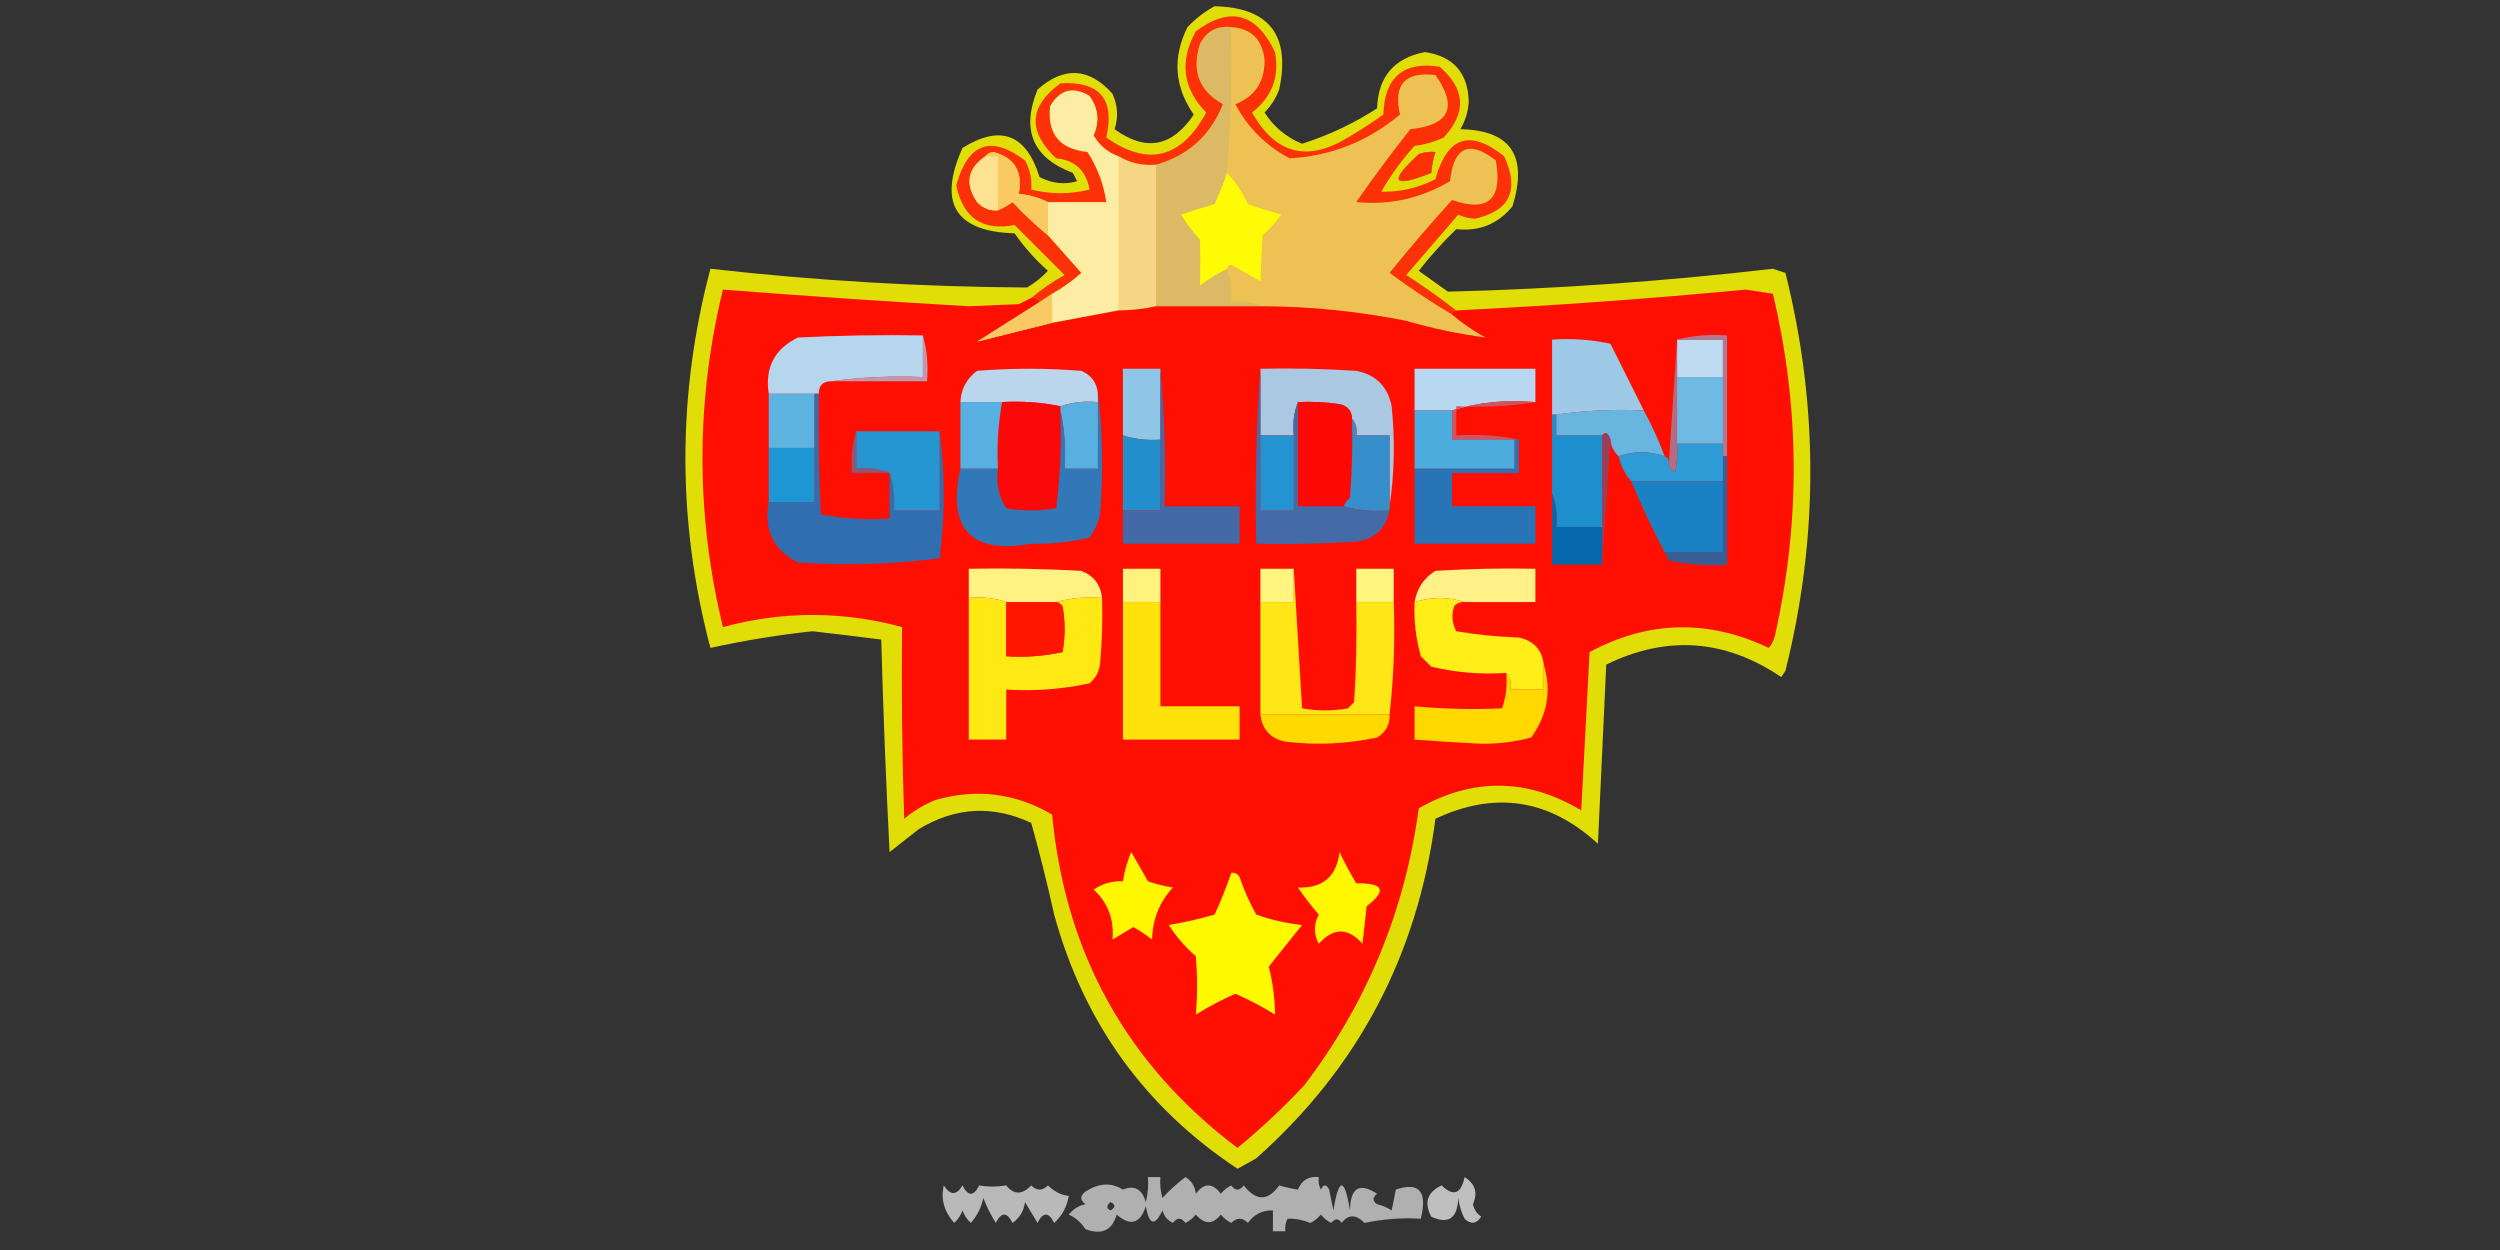
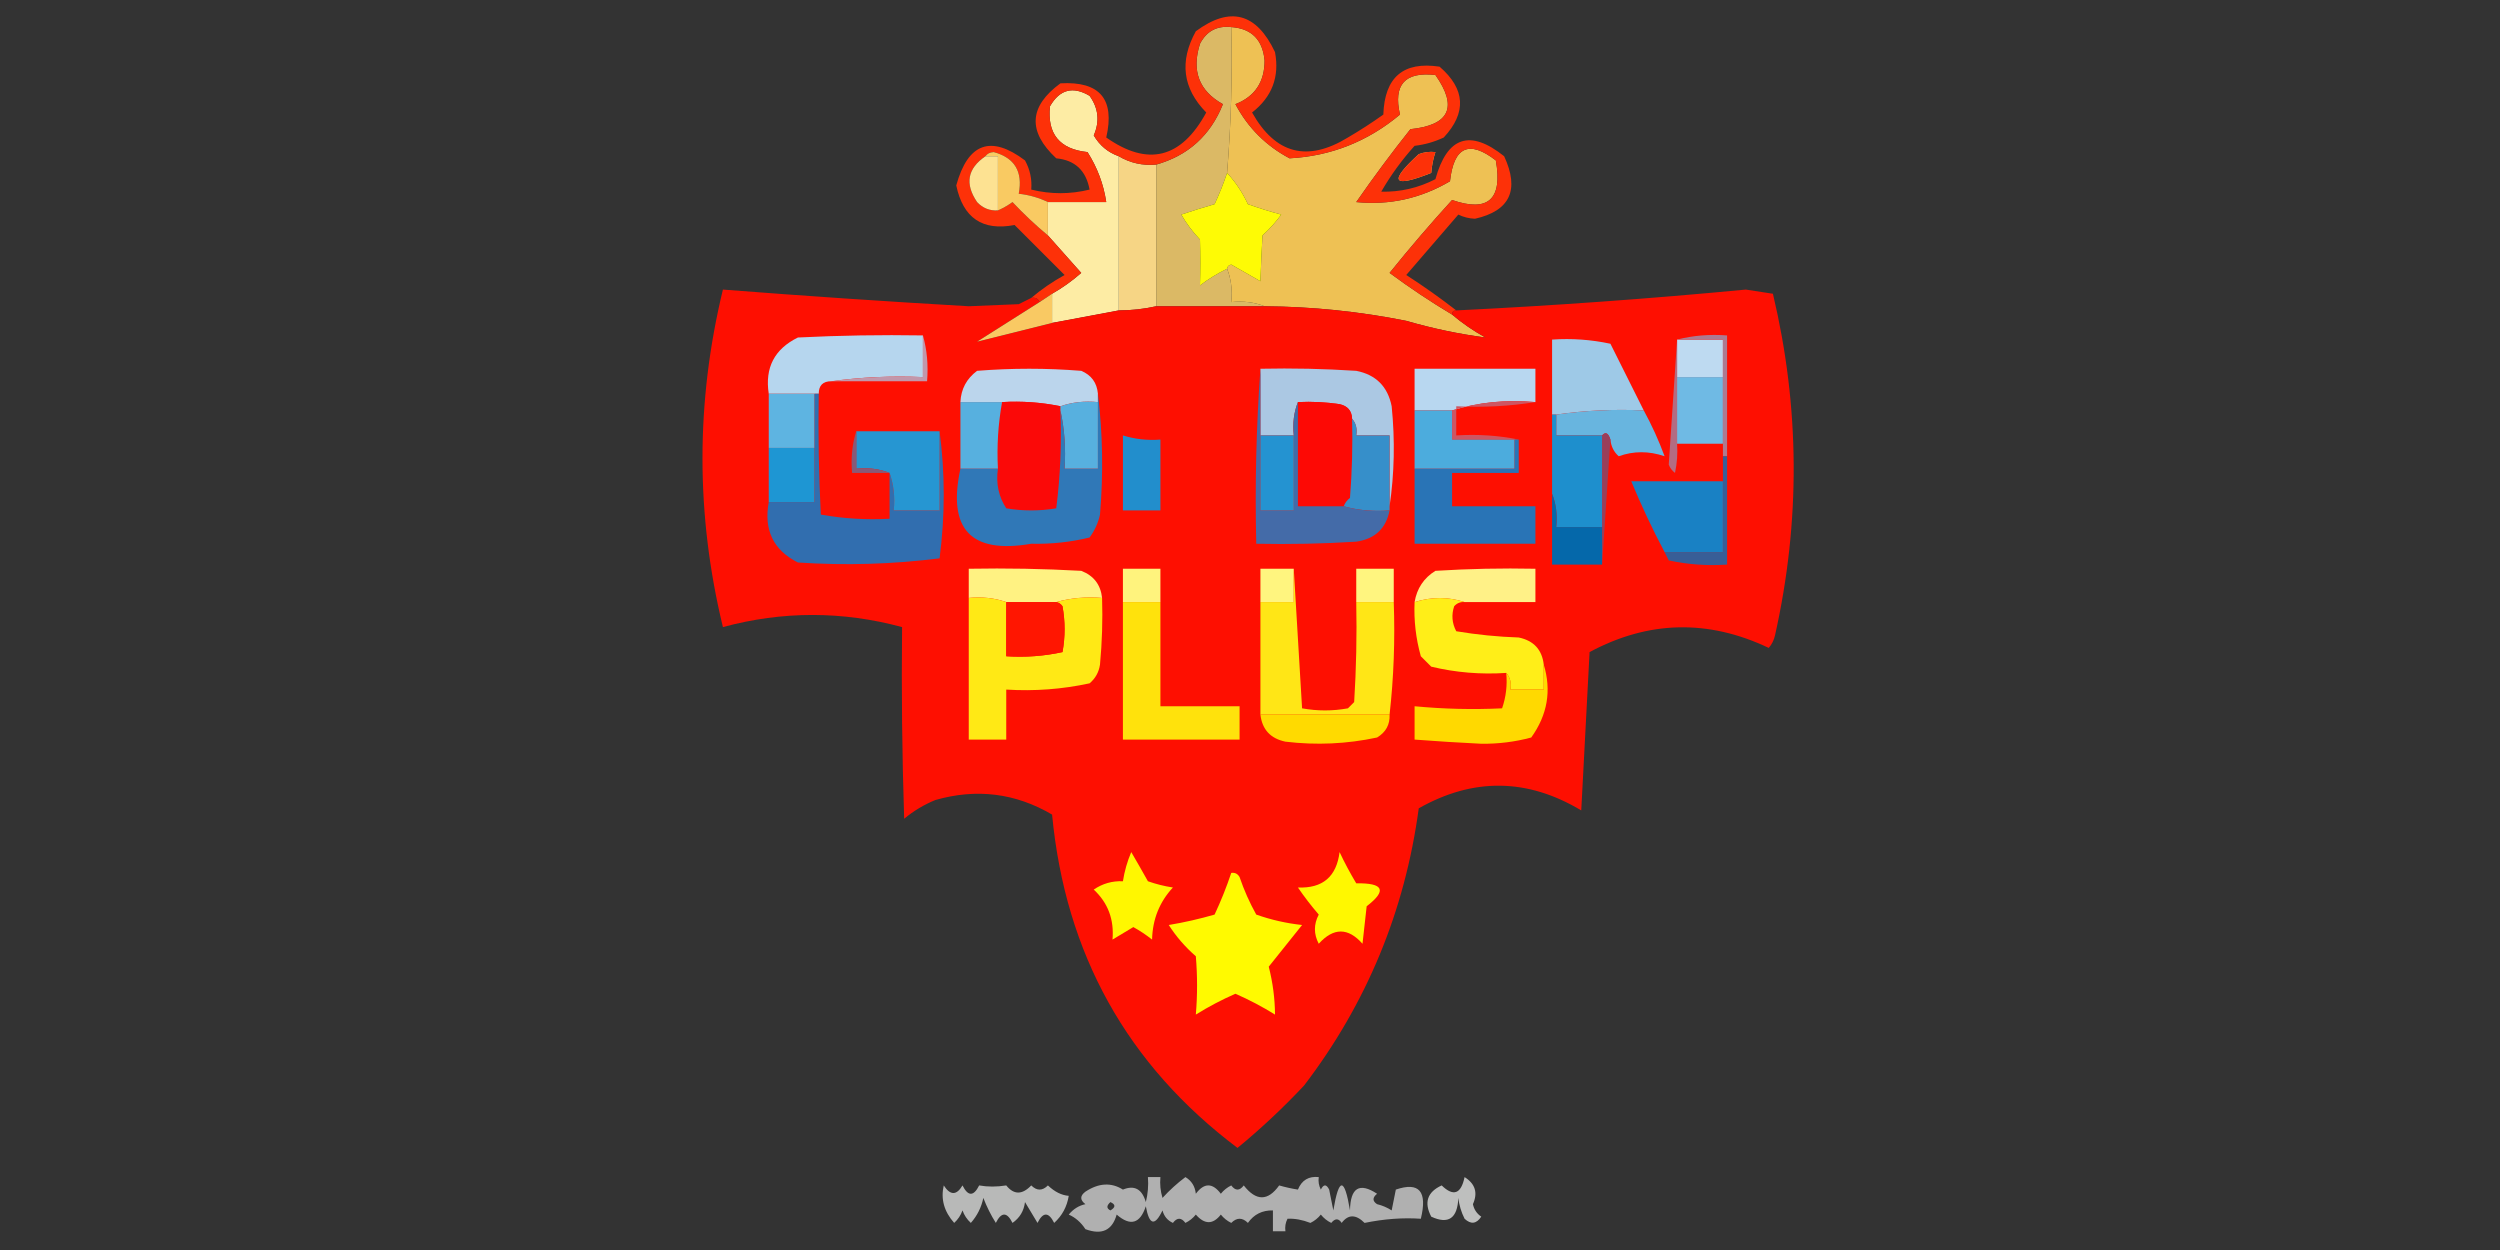
<svg xmlns="http://www.w3.org/2000/svg" version="1.1" width="600px" height="300px" style="shape-rendering:geometricPrecision; text-rendering:geometricPrecision; image-rendering:optimizeQuality; fill-rule:evenodd; clip-rule:evenodd">
  <rect width="100%" height="100%" fill="#333333" stroke="none" />
  <g>
-     <path style="opacity:0.854" fill="#fffa00" d="M 291.5,1.5 C 304.616,1.799 309.782,8.465 307,21.5C 306.208,23.587 305.041,25.421 303.5,27C 305.681,30.432 308.681,32.932 312.5,34.5C 318.894,32.469 324.894,29.636 330.5,26C 330.756,18.413 334.589,13.913 342,12.5C 348.852,13.521 352.352,17.521 352.5,24.5C 352.331,26.84 351.664,29.006 350.5,31C 362.579,31.244 366.746,37.411 363,49.5C 359.544,53.757 355.044,55.59 349.5,55C 346.266,58.145 343.266,61.478 340.5,65C 342.833,66.667 345.167,68.333 347.5,70C 373.559,69.34 399.559,67.507 425.5,64.5C 426.5,64.833 427.5,65.167 428.5,65.5C 436.472,97.312 436.472,129.146 428.5,161C 428.167,161.5 427.833,162 427.5,162.5C 414.048,153.4 400.048,152.4 385.5,159.5C 384.833,173.833 384.167,188.167 383.5,202.5C 371.818,191.778 358.818,189.778 344.5,196.5C 340.272,229.127 325.939,256.294 301.5,278C 299.99,278.85 298.49,279.683 297,280.5C 274.789,265.795 260.122,245.461 253,219.5C 251.344,212.032 249.511,204.698 247.5,197.5C 238.253,193.187 229.253,193.687 220.5,199C 218.167,200.833 215.833,202.667 213.5,204.5C 212.628,187.505 211.962,170.505 211.5,153.5C 206.015,152.794 200.515,152.127 195,151.5C 186.737,152.387 178.57,153.72 170.5,155.5C 162.5,125.173 162.5,94.84 170.5,64.5C 195.762,67.354 221.095,68.854 246.5,69C 248.349,67.907 250.016,66.574 251.5,65C 248.462,62.297 245.795,59.297 243.5,56C 229.223,55.572 225.056,48.739 231,35.5C 240.116,29.836 246.283,32.169 249.5,42.5C 252.462,44.034 255.462,44.367 258.5,43.5C 258.167,42.833 257.833,42.167 257.5,41.5C 247.874,37.901 245.041,31.235 249,21.5C 255.368,15.876 261.368,16.209 267,22.5C 268.276,25.366 268.443,28.2 267.5,31C 274.965,36.439 281.298,35.272 286.5,27.5C 281.852,20.822 281.352,13.822 285,6.5C 286.965,4.45 289.132,2.783 291.5,1.5 Z M 344.5,36.5 C 343.962,38.117 343.629,39.784 343.5,41.5C 334.193,45.19 333.193,43.69 340.5,37C 341.793,36.51 343.127,36.343 344.5,36.5 Z" />
-   </g>
+     </g>
  <g>
    <path style="opacity:1" fill="#f6d585" d="M 268.5,37.5 C 271.246,39.126 274.246,39.793 277.5,39.5C 277.5,50.833 277.5,62.167 277.5,73.5C 274.545,74.159 271.545,74.492 268.5,74.5C 268.5,62.167 268.5,49.833 268.5,37.5 Z" />
  </g>
  <g>
    <path style="opacity:1" fill="#dbb965" d="M 295.5,6.5 C 295.791,18.217 295.458,29.884 294.5,41.5C 293.642,44.05 292.642,46.55 291.5,49C 288.81,49.771 286.144,50.604 283.5,51.5C 284.757,53.679 286.257,55.679 288,57.5C 288.108,61.176 288.108,64.843 288,68.5C 290.052,66.942 292.219,65.608 294.5,64.5C 295.473,66.948 295.806,69.615 295.5,72.5C 298.385,72.194 301.052,72.527 303.5,73.5C 294.833,73.5 286.167,73.5 277.5,73.5C 277.5,62.167 277.5,50.833 277.5,39.5C 285.185,37.317 290.519,32.484 293.5,25C 287.766,21.82 285.933,16.987 288,10.5C 289.577,7.461 292.077,6.128 295.5,6.5 Z" />
  </g>
  <g>
    <path style="opacity:1" fill="#eec154" d="M 295.5,6.5 C 300.363,6.848 303.03,9.515 303.5,14.5C 303.511,19.665 301.177,23.165 296.5,25C 299.5,30.667 303.833,35 309.5,38C 319.424,37.462 328.257,33.962 336,27.5C 334.339,20.326 337.172,17.159 344.5,18C 349.918,25.7 347.918,30.034 338.5,31C 333.974,36.692 329.641,42.526 325.5,48.5C 333.481,49.298 340.981,47.632 348,43.5C 348.916,35.204 352.582,33.537 359,38.5C 360.664,47.847 357.164,51.014 348.5,48C 343.313,53.686 338.313,59.519 333.5,65.5C 338.357,69.092 343.357,72.425 348.5,75.5C 350.927,77.558 353.593,79.391 356.5,81C 350.139,80.163 343.805,78.829 337.5,77C 326.27,74.753 314.937,73.586 303.5,73.5C 301.052,72.527 298.385,72.194 295.5,72.5C 295.806,69.615 295.473,66.948 294.5,64.5C 294.56,63.957 294.893,63.624 295.5,63.5C 297.833,64.833 300.167,66.167 302.5,67.5C 302.619,63.952 302.785,60.285 303,56.5C 304.685,54.983 306.185,53.316 307.5,51.5C 304.788,50.772 302.121,49.938 299.5,49C 298.182,46.176 296.515,43.676 294.5,41.5C 295.458,29.884 295.791,18.217 295.5,6.5 Z M 344.5,36.5 C 343.127,36.343 341.793,36.51 340.5,37C 333.193,43.69 334.193,45.19 343.5,41.5C 343.629,39.784 343.962,38.117 344.5,36.5 Z" />
  </g>
  <g>
    <path style="opacity:1" fill="#fdeca4" d="M 268.5,37.5 C 268.5,49.833 268.5,62.167 268.5,74.5C 263.173,75.499 257.84,76.499 252.5,77.5C 252.5,75.167 252.5,72.833 252.5,70.5C 254.98,69.088 257.313,67.422 259.5,65.5C 256.811,62.48 254.144,59.48 251.5,56.5C 251.5,53.833 251.5,51.167 251.5,48.5C 256.167,48.5 260.833,48.5 265.5,48.5C 264.864,44.219 263.364,40.219 261,36.5C 254.298,35.803 251.298,32.136 252,25.5C 254.332,21.459 257.498,20.625 261.5,23C 263.634,25.971 263.967,29.138 262.5,32.5C 263.911,34.914 265.911,36.581 268.5,37.5 Z" />
  </g>
  <g>
    <path style="opacity:1" fill="#fd3108" d="M 349.5,74.5 C 348.833,74.5 348.5,74.833 348.5,75.5C 343.357,72.425 338.357,69.092 333.5,65.5C 338.313,59.519 343.313,53.686 348.5,48C 357.164,51.014 360.664,47.847 359,38.5C 352.582,33.537 348.916,35.204 348,43.5C 340.981,47.632 333.481,49.298 325.5,48.5C 329.641,42.526 333.974,36.692 338.5,31C 347.918,30.034 349.918,25.7 344.5,18C 337.172,17.159 334.339,20.326 336,27.5C 328.257,33.962 319.424,37.462 309.5,38C 303.833,35 299.5,30.667 296.5,25C 301.177,23.165 303.511,19.665 303.5,14.5C 303.03,9.515 300.363,6.848 295.5,6.5C 292.077,6.128 289.577,7.461 288,10.5C 285.933,16.987 287.766,21.82 293.5,25C 290.519,32.484 285.185,37.317 277.5,39.5C 274.246,39.793 271.246,39.126 268.5,37.5C 265.911,36.581 263.911,34.914 262.5,32.5C 263.967,29.138 263.634,25.971 261.5,23C 257.498,20.625 254.332,21.459 252,25.5C 251.298,32.136 254.298,35.803 261,36.5C 263.364,40.219 264.864,44.219 265.5,48.5C 260.833,48.5 256.167,48.5 251.5,48.5C 249.299,47.434 246.965,46.767 244.5,46.5C 245.524,41.197 243.524,37.864 238.5,36.5C 237.584,36.543 236.917,36.876 236.5,37.5C 232.184,40.443 231.517,44.109 234.5,48.5C 235.85,49.95 237.516,50.617 239.5,50.5C 240.721,49.972 241.887,49.305 243,48.5C 245.703,51.371 248.536,54.038 251.5,56.5C 254.144,59.48 256.811,62.48 259.5,65.5C 257.313,67.422 254.98,69.088 252.5,70.5C 251.5,71.167 250.5,71.833 249.5,72.5C 249.158,71.662 248.492,71.328 247.5,71.5C 249.927,69.442 252.593,67.609 255.5,66C 251.5,62 247.5,58 243.5,54C 235.801,55.487 231.135,52.32 229.5,44.5C 232.301,34.333 237.801,32.333 246,38.5C 247.202,40.678 247.702,43.011 247.5,45.5C 252.166,46.651 256.833,46.651 261.5,45.5C 260.656,40.923 257.989,38.423 253.5,38C 246.592,31.555 246.926,25.555 254.5,20C 263.959,19.458 267.626,23.791 265.5,33C 275.506,40.034 283.506,38.034 289.5,27C 283.836,21.221 283.003,14.722 287,7.5C 295.218,1.423 301.552,3.089 306,12.5C 307.124,18.424 305.291,23.258 300.5,27C 306.093,36.964 313.76,38.964 323.5,33C 326.418,31.291 329.252,29.458 332,27.5C 332.306,18.516 336.806,14.683 345.5,16C 351.698,21.369 352.032,27.036 346.5,33C 344.285,34.044 341.952,34.711 339.5,35C 336.447,38.387 333.78,42.053 331.5,46C 336.039,46.116 340.372,45.116 344.5,43C 347.314,32.788 352.814,30.955 361,37.5C 364.739,45.599 362.406,50.599 354,52.5C 352.564,52.441 351.231,52.108 350,51.5C 345.833,56.333 341.667,61.167 337.5,66C 341.68,68.696 345.68,71.53 349.5,74.5 Z M 344.5,36.5 C 343.127,36.343 341.793,36.51 340.5,37C 333.193,43.69 334.193,45.19 343.5,41.5C 343.629,39.784 343.962,38.117 344.5,36.5 Z" />
  </g>
  <g>
    <path style="opacity:1" fill="#fefb05" d="M 294.5,41.5 C 296.515,43.676 298.182,46.176 299.5,49C 302.121,49.938 304.788,50.772 307.5,51.5C 306.185,53.316 304.685,54.983 303,56.5C 302.785,60.285 302.619,63.952 302.5,67.5C 300.167,66.167 297.833,64.833 295.5,63.5C 294.893,63.624 294.56,63.957 294.5,64.5C 292.219,65.608 290.052,66.942 288,68.5C 288.108,64.843 288.108,61.176 288,57.5C 286.257,55.679 284.757,53.679 283.5,51.5C 286.144,50.604 288.81,49.771 291.5,49C 292.642,46.55 293.642,44.05 294.5,41.5 Z" />
  </g>
  <g>
    <path style="opacity:1" fill="#f9ca62" d="M 236.5,37.5 C 236.917,36.876 237.584,36.543 238.5,36.5C 243.524,37.864 245.524,41.197 244.5,46.5C 246.965,46.767 249.299,47.434 251.5,48.5C 251.5,51.167 251.5,53.833 251.5,56.5C 248.536,54.038 245.703,51.371 243,48.5C 241.887,49.305 240.721,49.972 239.5,50.5C 239.5,46.167 239.5,41.833 239.5,37.5C 238.5,37.5 237.5,37.5 236.5,37.5 Z" />
  </g>
  <g>
    <path style="opacity:1" fill="#fde292" d="M 236.5,37.5 C 237.5,37.5 238.5,37.5 239.5,37.5C 239.5,41.833 239.5,46.167 239.5,50.5C 237.516,50.617 235.85,49.95 234.5,48.5C 231.517,44.109 232.184,40.443 236.5,37.5 Z" />
  </g>
  <g>
    <path style="opacity:1" fill="#fe0f01" d="M 247.5,71.5 C 248.492,71.328 249.158,71.662 249.5,72.5C 244.528,75.656 239.528,78.823 234.5,82C 240.417,80.521 246.417,79.021 252.5,77.5C 257.84,76.499 263.173,75.499 268.5,74.5C 271.545,74.492 274.545,74.159 277.5,73.5C 286.167,73.5 294.833,73.5 303.5,73.5C 314.937,73.586 326.27,74.753 337.5,77C 343.805,78.829 350.139,80.163 356.5,81C 353.593,79.391 350.927,77.558 348.5,75.5C 348.5,74.833 348.833,74.5 349.5,74.5C 372.695,73.37 395.862,71.703 419,69.5C 421.167,69.833 423.333,70.167 425.5,70.5C 431.977,97.768 432.144,125.101 426,152.5C 425.751,153.624 425.251,154.624 424.5,155.5C 409.96,148.583 395.627,148.917 381.5,156.5C 380.833,169.167 380.167,181.833 379.5,194.5C 366.571,186.759 353.571,186.592 340.5,194C 337.175,218.658 328.008,240.825 313,260.5C 307.968,265.867 302.635,270.867 297,275.5C 270.514,255.547 255.681,228.88 252.5,195.5C 243.723,190.345 234.39,189.178 224.5,192C 221.751,193.123 219.251,194.623 217,196.5C 216.5,181.17 216.333,165.837 216.5,150.5C 202.14,146.622 187.807,146.622 173.5,150.5C 166.961,123.488 166.961,96.487 173.5,69.5C 193.148,71.031 212.815,72.365 232.5,73.5C 236.5,73.333 240.5,73.167 244.5,73C 245.527,72.487 246.527,71.987 247.5,71.5 Z" />
  </g>
  <g>
    <path style="opacity:1" fill="#f9c963" d="M 252.5,70.5 C 252.5,72.833 252.5,75.167 252.5,77.5C 246.417,79.021 240.417,80.521 234.5,82C 239.528,78.823 244.528,75.656 249.5,72.5C 250.5,71.833 251.5,71.167 252.5,70.5 Z" />
  </g>
  <g>
    <path style="opacity:1" fill="#bedaf1" d="M 402.5,81.5 C 406.167,81.5 409.833,81.5 413.5,81.5C 413.5,84.5 413.5,87.5 413.5,90.5C 409.833,90.5 406.167,90.5 402.5,90.5C 402.5,87.5 402.5,84.5 402.5,81.5 Z" />
  </g>
  <g>
    <path style="opacity:1" fill="#b6d6ee" d="M 221.5,80.5 C 221.5,83.833 221.5,87.167 221.5,90.5C 213.981,90.175 206.648,90.508 199.5,91.5C 197.5,91.5 196.5,92.5 196.5,94.5C 196.167,94.5 195.833,94.5 195.5,94.5C 191.833,94.5 188.167,94.5 184.5,94.5C 183.536,88.261 185.869,83.761 191.5,81C 201.494,80.5 211.494,80.334 221.5,80.5 Z" />
  </g>
  <g>
    <path style="opacity:1" fill="#c297ab" d="M 221.5,80.5 C 222.482,83.962 222.815,87.629 222.5,91.5C 214.833,91.5 207.167,91.5 199.5,91.5C 206.648,90.508 213.981,90.175 221.5,90.5C 221.5,87.167 221.5,83.833 221.5,80.5 Z" />
  </g>
  <g>
    <path style="opacity:1" fill="#bbd5ec" d="M 263.5,94.5 C 263.5,95.167 263.5,95.833 263.5,96.5C 260.287,96.19 257.287,96.523 254.5,97.5C 249.93,96.559 245.263,96.226 240.5,96.5C 237.167,96.5 233.833,96.5 230.5,96.5C 230.642,93.383 231.976,90.883 234.5,89C 242.833,88.333 251.167,88.333 259.5,89C 261.928,90.018 263.262,91.852 263.5,94.5 Z" />
  </g>
  <g>
    <path style="opacity:1" fill="#abc8e3" d="M 302.5,88.5 C 310.174,88.334 317.841,88.5 325.5,89C 330.219,89.929 333.052,92.763 334,97.5C 334.823,105.677 334.656,113.677 333.5,121.5C 333.5,115.833 333.5,110.167 333.5,104.5C 330.833,104.5 328.167,104.5 325.5,104.5C 325.768,102.901 325.434,101.568 324.5,100.5C 324.426,98.589 323.426,97.422 321.5,97C 318.183,96.502 314.85,96.335 311.5,96.5C 310.527,98.948 310.194,101.615 310.5,104.5C 307.833,104.5 305.167,104.5 302.5,104.5C 302.5,99.167 302.5,93.833 302.5,88.5 Z" />
  </g>
  <g>
    <path style="opacity:1" fill="#b8d7f0" d="M 368.5,96.5 C 361.416,95.874 354.75,96.541 348.5,98.5C 345.5,98.5 342.5,98.5 339.5,98.5C 339.5,95.167 339.5,91.833 339.5,88.5C 349.167,88.5 358.833,88.5 368.5,88.5C 368.5,91.167 368.5,93.833 368.5,96.5 Z" />
  </g>
  <g>
    <path style="opacity:1" fill="#fb0908" d="M 240.5,96.5 C 245.263,96.226 249.93,96.559 254.5,97.5C 254.5,97.833 254.5,98.167 254.5,98.5C 254.815,106.42 254.482,114.253 253.5,122C 249.5,122.667 245.5,122.667 241.5,122C 239.66,119.174 238.994,116.007 239.5,112.5C 239.218,107.073 239.551,101.74 240.5,96.5 Z" />
  </g>
  <g>
    <path style="opacity:1" fill="#cd5663" d="M 368.5,96.5 C 362.355,97.49 356.022,97.823 349.5,97.5C 349.5,99.833 349.5,102.167 349.5,104.5C 354.695,104.179 359.695,104.513 364.5,105.5C 364.167,105.5 363.833,105.5 363.5,105.5C 358.5,105.5 353.5,105.5 348.5,105.5C 348.5,103.167 348.5,100.833 348.5,98.5C 354.75,96.541 361.416,95.874 368.5,96.5 Z" />
  </g>
  <g>
    <path style="opacity:1" fill="#fd0905" d="M 311.5,96.5 C 314.85,96.335 318.183,96.502 321.5,97C 323.426,97.422 324.426,98.589 324.5,100.5C 324.666,106.842 324.5,113.175 324,119.5C 323.283,120.044 322.783,120.711 322.5,121.5C 318.833,121.5 315.167,121.5 311.5,121.5C 311.5,113.167 311.5,104.833 311.5,96.5 Z" />
  </g>
  <g>
    <path style="opacity:1" fill="#9ec9e7" d="M 394.5,98.5 C 387.313,98.175 380.313,98.509 373.5,99.5C 373.167,99.5 372.833,99.5 372.5,99.5C 372.5,93.5 372.5,87.5 372.5,81.5C 377.214,81.173 381.88,81.507 386.5,82.5C 389.18,87.86 391.847,93.193 394.5,98.5 Z" />
  </g>
  <g>
    <path style="opacity:1" fill="#b36c82" d="M 402.5,81.5 C 402.5,84.5 402.5,87.5 402.5,90.5C 402.5,95.833 402.5,101.167 402.5,106.5C 402.663,108.857 402.497,111.19 402,113.5C 401.283,112.956 400.783,112.289 400.5,111.5C 401.167,101.5 401.833,91.5 402.5,81.5 Z" />
  </g>
  <g>
    <path style="opacity:1" fill="#68b5df" d="M 394.5,98.5 C 396.438,102.043 398.105,105.71 399.5,109.5C 395.732,108.213 392.065,108.213 388.5,109.5C 387.326,108.486 386.66,107.153 386.5,105.5C 385.994,103.895 385.327,103.561 384.5,104.5C 380.833,104.5 377.167,104.5 373.5,104.5C 373.5,102.833 373.5,101.167 373.5,99.5C 380.313,98.509 387.313,98.175 394.5,98.5 Z" />
  </g>
  <g>
-     <path style="opacity:1" fill="#8fc5e7" d="M 278.5,88.5 C 278.5,94.167 278.5,99.833 278.5,105.5C 275.391,105.736 272.391,105.403 269.5,104.5C 269.5,99.167 269.5,93.833 269.5,88.5C 272.5,88.5 275.5,88.5 278.5,88.5 Z" />
-   </g>
+     </g>
  <g>
    <path style="opacity:1" fill="#5eb4e1" d="M 184.5,94.5 C 188.167,94.5 191.833,94.5 195.5,94.5C 195.5,98.833 195.5,103.167 195.5,107.5C 191.833,107.5 188.167,107.5 184.5,107.5C 184.5,103.167 184.5,98.833 184.5,94.5 Z" />
  </g>
  <g>
    <path style="opacity:1" fill="#6fbae4" d="M 402.5,90.5 C 406.167,90.5 409.833,90.5 413.5,90.5C 413.5,95.833 413.5,101.167 413.5,106.5C 409.833,106.5 406.167,106.5 402.5,106.5C 402.5,101.167 402.5,95.833 402.5,90.5 Z" />
  </g>
  <g>
    <path style="opacity:1" fill="#ad7a91" d="M 402.5,81.5 C 406.298,80.517 410.298,80.183 414.5,80.5C 414.5,90.167 414.5,99.833 414.5,109.5C 414.167,109.5 413.833,109.5 413.5,109.5C 413.5,108.5 413.5,107.5 413.5,106.5C 413.5,101.167 413.5,95.833 413.5,90.5C 413.5,87.5 413.5,84.5 413.5,81.5C 409.833,81.5 406.167,81.5 402.5,81.5 Z" />
  </g>
  <g>
    <path style="opacity:1" fill="#4cacdd" d="M 339.5,98.5 C 342.5,98.5 345.5,98.5 348.5,98.5C 348.5,100.833 348.5,103.167 348.5,105.5C 353.5,105.5 358.5,105.5 363.5,105.5C 363.5,107.833 363.5,110.167 363.5,112.5C 355.5,112.5 347.5,112.5 339.5,112.5C 339.5,107.833 339.5,103.167 339.5,98.5 Z" />
  </g>
  <g>
    <path style="opacity:1" fill="#57b0df" d="M 230.5,96.5 C 233.833,96.5 237.167,96.5 240.5,96.5C 239.551,101.74 239.218,107.073 239.5,112.5C 236.5,112.5 233.5,112.5 230.5,112.5C 230.5,107.167 230.5,101.833 230.5,96.5 Z" />
  </g>
  <g>
    <path style="opacity:1" fill="#57b0df" d="M 263.5,96.5 C 263.5,101.833 263.5,107.167 263.5,112.5C 260.833,112.5 258.167,112.5 255.5,112.5C 255.819,107.637 255.486,102.97 254.5,98.5C 254.5,98.167 254.5,97.833 254.5,97.5C 257.287,96.523 260.287,96.19 263.5,96.5 Z" />
  </g>
  <g>
-     <path style="opacity:1" fill="#2d9bd5" d="M 402.5,106.5 C 406.167,106.5 409.833,106.5 413.5,106.5C 413.5,107.5 413.5,108.5 413.5,109.5C 413.5,111.5 413.5,113.5 413.5,115.5C 406.167,115.5 398.833,115.5 391.5,115.5C 389.992,113.819 388.992,111.819 388.5,109.5C 392.065,108.213 395.732,108.213 399.5,109.5C 400.338,109.842 400.672,110.508 400.5,111.5C 400.783,112.289 401.283,112.956 402,113.5C 402.497,111.19 402.663,108.857 402.5,106.5 Z" />
-   </g>
+     </g>
  <g>
    <path style="opacity:1" fill="#993f5a" d="M 386.5,105.5 C 385.833,115.5 385.167,125.5 384.5,135.5C 384.5,132.5 384.5,129.5 384.5,126.5C 384.5,119.167 384.5,111.833 384.5,104.5C 385.327,103.561 385.994,103.895 386.5,105.5 Z" />
  </g>
  <g>
    <path style="opacity:1" fill="#1e96d3" d="M 184.5,107.5 C 188.167,107.5 191.833,107.5 195.5,107.5C 195.5,111.833 195.5,116.167 195.5,120.5C 191.833,120.5 188.167,120.5 184.5,120.5C 184.5,116.167 184.5,111.833 184.5,107.5 Z" />
  </g>
  <g>
    <path style="opacity:1" fill="#368fca" d="M 324.5,100.5 C 325.434,101.568 325.768,102.901 325.5,104.5C 328.167,104.5 330.833,104.5 333.5,104.5C 333.5,110.167 333.5,115.833 333.5,121.5C 333.5,121.833 333.5,122.167 333.5,122.5C 329.629,122.815 325.962,122.482 322.5,121.5C 322.783,120.711 323.283,120.044 324,119.5C 324.5,113.175 324.666,106.842 324.5,100.5 Z" />
  </g>
  <g>
    <path style="opacity:1" fill="#228ecc" d="M 269.5,104.5 C 272.391,105.403 275.391,105.736 278.5,105.5C 278.5,111.167 278.5,116.833 278.5,122.5C 275.5,122.5 272.5,122.5 269.5,122.5C 269.5,116.5 269.5,110.5 269.5,104.5 Z" />
  </g>
  <g>
    <path style="opacity:1" fill="#1e8fcd" d="M 372.5,99.5 C 372.833,99.5 373.167,99.5 373.5,99.5C 373.5,101.167 373.5,102.833 373.5,104.5C 377.167,104.5 380.833,104.5 384.5,104.5C 384.5,111.833 384.5,119.167 384.5,126.5C 380.833,126.5 377.167,126.5 373.5,126.5C 373.806,123.615 373.473,120.948 372.5,118.5C 372.5,112.167 372.5,105.833 372.5,99.5 Z" />
  </g>
  <g>
    <path style="opacity:1" fill="#1981c4" d="M 391.5,115.5 C 398.833,115.5 406.167,115.5 413.5,115.5C 413.5,121.167 413.5,126.833 413.5,132.5C 408.833,132.5 404.167,132.5 399.5,132.5C 396.563,126.959 393.896,121.292 391.5,115.5 Z" />
  </g>
  <g>
    <path style="opacity:1" fill="#3078b7" d="M 263.5,94.5 C 264.658,103.991 264.825,113.658 264,123.5C 263.55,125.519 262.717,127.352 261.5,129C 256.944,130.109 252.278,130.609 247.5,130.5C 233.015,133.012 227.348,127.012 230.5,112.5C 233.5,112.5 236.5,112.5 239.5,112.5C 238.994,116.007 239.66,119.174 241.5,122C 245.5,122.667 249.5,122.667 253.5,122C 254.482,114.253 254.815,106.42 254.5,98.5C 255.486,102.97 255.819,107.637 255.5,112.5C 258.167,112.5 260.833,112.5 263.5,112.5C 263.5,107.167 263.5,101.833 263.5,96.5C 263.5,95.833 263.5,95.167 263.5,94.5 Z" />
  </g>
  <g>
    <path style="opacity:1" fill="#2974b6" d="M 363.5,105.5 C 363.833,105.5 364.167,105.5 364.5,105.5C 364.5,108.167 364.5,110.833 364.5,113.5C 359.167,113.5 353.833,113.5 348.5,113.5C 348.5,116.167 348.5,118.833 348.5,121.5C 355.167,121.5 361.833,121.5 368.5,121.5C 368.5,124.5 368.5,127.5 368.5,130.5C 358.833,130.5 349.167,130.5 339.5,130.5C 339.5,124.5 339.5,118.5 339.5,112.5C 347.5,112.5 355.5,112.5 363.5,112.5C 363.5,110.167 363.5,107.833 363.5,105.5 Z" />
  </g>
  <g>
    <path style="opacity:1" fill="#446ba8" d="M 302.5,88.5 C 302.5,93.833 302.5,99.167 302.5,104.5C 302.5,110.5 302.5,116.5 302.5,122.5C 305.167,122.5 307.833,122.5 310.5,122.5C 310.5,116.5 310.5,110.5 310.5,104.5C 310.194,101.615 310.527,98.948 311.5,96.5C 311.5,104.833 311.5,113.167 311.5,121.5C 315.167,121.5 318.833,121.5 322.5,121.5C 325.962,122.482 329.629,122.815 333.5,122.5C 332.644,126.854 329.977,129.354 325.5,130C 317.507,130.5 309.507,130.666 301.5,130.5C 301.171,116.323 301.504,102.323 302.5,88.5 Z" />
  </g>
  <g>
    <path style="opacity:1" fill="#2493d1" d="M 302.5,104.5 C 305.167,104.5 307.833,104.5 310.5,104.5C 310.5,110.5 310.5,116.5 310.5,122.5C 307.833,122.5 305.167,122.5 302.5,122.5C 302.5,116.5 302.5,110.5 302.5,104.5 Z" />
  </g>
  <g>
    <path style="opacity:1" fill="#316eaf" d="M 195.5,94.5 C 195.833,94.5 196.167,94.5 196.5,94.5C 196.334,104.172 196.5,113.839 197,123.5C 202.407,124.473 207.907,124.807 213.5,124.5C 213.5,120.833 213.5,117.167 213.5,113.5C 214.477,116.287 214.81,119.287 214.5,122.5C 218.167,122.5 221.833,122.5 225.5,122.5C 225.5,116.167 225.5,109.833 225.5,103.5C 226.829,113.569 226.829,123.735 225.5,134C 214.199,135.425 202.865,135.759 191.5,135C 185.603,132.038 183.27,127.204 184.5,120.5C 188.167,120.5 191.833,120.5 195.5,120.5C 195.5,116.167 195.5,111.833 195.5,107.5C 195.5,103.167 195.5,98.833 195.5,94.5 Z" />
  </g>
  <g>
    <path style="opacity:1" fill="#2696d2" d="M 205.5,103.5 C 212.167,103.5 218.833,103.5 225.5,103.5C 225.5,109.833 225.5,116.167 225.5,122.5C 221.833,122.5 218.167,122.5 214.5,122.5C 214.81,119.287 214.477,116.287 213.5,113.5C 211.052,112.527 208.385,112.194 205.5,112.5C 205.5,109.5 205.5,106.5 205.5,103.5 Z" />
  </g>
  <g>
    <path style="opacity:1" fill="#895977" d="M 205.5,103.5 C 205.5,106.5 205.5,109.5 205.5,112.5C 208.385,112.194 211.052,112.527 213.5,113.5C 210.5,113.5 207.5,113.5 204.5,113.5C 204.187,109.958 204.521,106.625 205.5,103.5 Z" />
  </g>
  <g>
-     <path style="opacity:1" fill="#4369a6" d="M 278.5,88.5 C 279.495,99.321 279.828,110.321 279.5,121.5C 285.5,121.5 291.5,121.5 297.5,121.5C 297.5,124.5 297.5,127.5 297.5,130.5C 288.167,130.5 278.833,130.5 269.5,130.5C 269.5,127.833 269.5,125.167 269.5,122.5C 272.5,122.5 275.5,122.5 278.5,122.5C 278.5,116.833 278.5,111.167 278.5,105.5C 278.5,99.833 278.5,94.167 278.5,88.5 Z" />
-   </g>
+     </g>
  <g>
    <path style="opacity:1" fill="#385e97" d="M 413.5,109.5 C 413.833,109.5 414.167,109.5 414.5,109.5C 414.5,118.167 414.5,126.833 414.5,135.5C 409.786,135.827 405.12,135.493 400.5,134.5C 400.137,133.817 399.804,133.15 399.5,132.5C 404.167,132.5 408.833,132.5 413.5,132.5C 413.5,126.833 413.5,121.167 413.5,115.5C 413.5,113.5 413.5,111.5 413.5,109.5 Z" />
  </g>
  <g>
    <path style="opacity:1" fill="#0568aa" d="M 372.5,118.5 C 373.473,120.948 373.806,123.615 373.5,126.5C 377.167,126.5 380.833,126.5 384.5,126.5C 384.5,129.5 384.5,132.5 384.5,135.5C 380.5,135.5 376.5,135.5 372.5,135.5C 372.5,129.833 372.5,124.167 372.5,118.5 Z" />
  </g>
  <g>
    <path style="opacity:1" fill="#fff187" d="M 351.5,144.5 C 347.601,143.209 343.601,143.209 339.5,144.5C 340.057,141.208 341.724,138.708 344.5,137C 352.493,136.5 360.493,136.334 368.5,136.5C 368.5,139.167 368.5,141.833 368.5,144.5C 362.833,144.5 357.167,144.5 351.5,144.5 Z" />
  </g>
  <g>
    <path style="opacity:1" fill="#fff282" d="M 264.5,143.5 C 260.629,143.185 256.962,143.518 253.5,144.5C 249.5,144.5 245.5,144.5 241.5,144.5C 238.713,143.523 235.713,143.19 232.5,143.5C 232.5,141.167 232.5,138.833 232.5,136.5C 241.506,136.334 250.506,136.5 259.5,137C 262.493,138.159 264.16,140.325 264.5,143.5 Z" />
  </g>
  <g>
    <path style="opacity:1" fill="#fff37d" d="M 278.5,144.5 C 275.5,144.5 272.5,144.5 269.5,144.5C 269.5,141.833 269.5,139.167 269.5,136.5C 272.5,136.5 275.5,136.5 278.5,136.5C 278.5,139.167 278.5,141.833 278.5,144.5 Z" />
  </g>
  <g>
    <path style="opacity:1" fill="#fff57f" d="M 310.5,136.5 C 310.5,139.167 310.5,141.833 310.5,144.5C 307.833,144.5 305.167,144.5 302.5,144.5C 302.5,141.833 302.5,139.167 302.5,136.5C 305.167,136.5 307.833,136.5 310.5,136.5 Z" />
  </g>
  <g>
    <path style="opacity:1" fill="#fff57f" d="M 334.5,144.5 C 331.5,144.5 328.5,144.5 325.5,144.5C 325.5,141.833 325.5,139.167 325.5,136.5C 328.5,136.5 331.5,136.5 334.5,136.5C 334.5,139.167 334.5,141.833 334.5,144.5 Z" />
  </g>
  <g>
    <path style="opacity:1" fill="#ffee18" d="M 351.5,144.5 C 350.504,144.414 349.671,144.748 349,145.5C 348.313,147.568 348.48,149.568 349.5,151.5C 354.467,152.329 359.467,152.829 364.5,153C 368.089,153.754 370.089,155.921 370.5,159.5C 370.5,161.5 370.5,163.5 370.5,165.5C 367.833,165.5 365.167,165.5 362.5,165.5C 362.768,163.901 362.434,162.568 361.5,161.5C 355.379,161.91 349.379,161.41 343.5,160C 342.667,159.167 341.833,158.333 341,157.5C 339.805,153.249 339.305,148.915 339.5,144.5C 343.601,143.209 347.601,143.209 351.5,144.5 Z" />
  </g>
  <g>
    <path style="opacity:1" fill="#ffe915" d="M 232.5,143.5 C 235.713,143.19 238.713,143.523 241.5,144.5C 241.5,148.833 241.5,153.167 241.5,157.5C 246.099,157.8 250.599,157.467 255,156.5C 255.667,152.833 255.667,149.167 255,145.5C 254.617,144.944 254.117,144.611 253.5,144.5C 256.962,143.518 260.629,143.185 264.5,143.5C 264.666,148.844 264.499,154.177 264,159.5C 263.727,161.329 262.893,162.829 261.5,164C 254.95,165.42 248.284,165.92 241.5,165.5C 241.5,169.5 241.5,173.5 241.5,177.5C 238.5,177.5 235.5,177.5 232.5,177.5C 232.5,166.167 232.5,154.833 232.5,143.5 Z" />
  </g>
  <g>
    <path style="opacity:1" fill="#ff1601" d="M 241.5,144.5 C 245.5,144.5 249.5,144.5 253.5,144.5C 254.117,144.611 254.617,144.944 255,145.5C 255.667,149.167 255.667,152.833 255,156.5C 250.599,157.467 246.099,157.8 241.5,157.5C 241.5,153.167 241.5,148.833 241.5,144.5 Z" />
  </g>
  <g>
    <path style="opacity:1" fill="#ffe616" d="M 310.5,136.5 C 311.177,147.569 311.843,158.735 312.5,170C 316.167,170.667 319.833,170.667 323.5,170C 324,169.5 324.5,169 325,168.5C 325.5,160.507 325.666,152.507 325.5,144.5C 328.5,144.5 331.5,144.5 334.5,144.5C 334.827,153.682 334.493,162.682 333.5,171.5C 323.167,171.5 312.833,171.5 302.5,171.5C 302.5,162.5 302.5,153.5 302.5,144.5C 305.167,144.5 307.833,144.5 310.5,144.5C 310.5,141.833 310.5,139.167 310.5,136.5 Z" />
  </g>
  <g>
    <path style="opacity:1" fill="#ffe20c" d="M 269.5,144.5 C 272.5,144.5 275.5,144.5 278.5,144.5C 278.5,152.833 278.5,161.167 278.5,169.5C 284.833,169.5 291.167,169.5 297.5,169.5C 297.5,172.167 297.5,174.833 297.5,177.5C 288.167,177.5 278.833,177.5 269.5,177.5C 269.5,166.5 269.5,155.5 269.5,144.5 Z" />
  </g>
  <g>
    <path style="opacity:1" fill="#ffda00" d="M 302.5,171.5 C 312.833,171.5 323.167,171.5 333.5,171.5C 333.607,173.903 332.607,175.736 330.5,177C 323.247,178.557 315.914,178.89 308.5,178C 304.911,177.246 302.911,175.079 302.5,171.5 Z" />
  </g>
  <g>
    <path style="opacity:1" fill="#ffd900" d="M 370.5,159.5 C 372.396,165.739 371.396,171.572 367.5,177C 363.587,178.052 359.587,178.552 355.5,178.5C 350.156,178.24 344.823,177.907 339.5,177.5C 339.5,174.833 339.5,172.167 339.5,169.5C 346.495,170.167 353.495,170.333 360.5,170C 361.444,167.281 361.777,164.448 361.5,161.5C 362.434,162.568 362.768,163.901 362.5,165.5C 365.167,165.5 367.833,165.5 370.5,165.5C 370.5,163.5 370.5,161.5 370.5,159.5 Z" />
  </g>
  <g>
    <path style="opacity:1" fill="#fff700" d="M 271.5,204.5 C 272.823,206.762 274.157,209.096 275.5,211.5C 277.444,212.189 279.444,212.689 281.5,213C 278.279,216.47 276.612,220.636 276.5,225.5C 275.086,224.376 273.586,223.376 272,222.5C 270.333,223.5 268.667,224.5 267,225.5C 267.417,220.691 265.917,216.691 262.5,213.5C 264.608,212.056 266.941,211.39 269.5,211.5C 269.878,209.079 270.545,206.746 271.5,204.5 Z" />
  </g>
  <g>
    <path style="opacity:1" fill="#fff800" d="M 321.5,204.5 C 322.662,206.986 323.996,209.486 325.5,212C 332.092,211.887 332.926,213.72 328,217.5C 327.667,220.5 327.333,223.5 327,226.5C 323.545,222.587 320.045,222.587 316.5,226.5C 315.276,224.172 315.276,221.839 316.5,219.5C 314.712,217.424 313.046,215.257 311.5,213C 317.424,213.245 320.757,210.411 321.5,204.5 Z" />
  </g>
  <g>
    <path style="opacity:1" fill="#fffa00" d="M 295.5,209.5 C 296.376,209.369 297.043,209.702 297.5,210.5C 298.559,213.618 299.892,216.618 301.5,219.5C 305.061,220.761 308.728,221.594 312.5,222C 309.82,225.344 307.153,228.678 304.5,232C 305.476,235.825 305.976,239.658 306,243.5C 302.935,241.593 299.768,239.926 296.5,238.5C 293.232,239.926 290.065,241.593 287,243.5C 287.393,238.868 287.393,234.201 287,229.5C 284.46,227.295 282.293,224.795 280.5,222C 284.221,221.38 287.888,220.547 291.5,219.5C 293.036,216.222 294.369,212.889 295.5,209.5 Z" />
  </g>
  <g>
    <path style="opacity:0.612" fill="#fefffe" d="M 275.5,282.5 C 276.5,282.5 277.5,282.5 278.5,282.5C 278.34,284.199 278.506,285.866 279,287.5C 280.658,285.677 282.491,284.01 284.5,282.5C 285.971,283.381 286.804,284.714 287,286.5C 289,283.833 291,283.833 293,286.5C 293.689,285.643 294.522,284.977 295.5,284.5C 296.5,285.833 297.5,285.833 298.5,284.5C 301.463,288.3 304.297,288.3 307,284.5C 308.533,284.944 310.033,285.277 311.5,285.5C 312.421,283.244 314.088,282.244 316.5,282.5C 316.351,283.552 316.517,284.552 317,285.5C 317.667,284.167 318.333,284.167 319,285.5C 319.333,287.167 319.667,288.833 320,290.5C 321.333,282.5 322.667,282.5 324,290.5C 324.09,285.049 326.257,283.715 330.5,286.5C 329.359,287.425 329.359,288.259 330.5,289C 331.766,289.309 332.933,289.809 334,290.5C 334.333,288.833 334.667,287.167 335,285.5C 340.612,283.59 342.612,285.923 341,292.5C 336.668,292.205 332.168,292.538 327.5,293.5C 325.405,291.411 323.572,291.411 322,293.5C 321.259,292.359 320.425,292.359 319.5,293.5C 318.522,293.023 317.689,292.357 317,291.5C 316.311,292.357 315.478,293.023 314.5,293.5C 312.549,292.744 310.716,292.411 309,292.5C 308.517,293.448 308.351,294.448 308.5,295.5C 307.5,295.5 306.5,295.5 305.5,295.5C 305.5,293.833 305.5,292.167 305.5,290.5C 302.951,290.441 300.951,291.441 299.5,293.5C 298.167,292.167 296.833,292.167 295.5,293.5C 294.522,293.023 293.689,292.357 293,291.5C 291.112,293.922 289.112,293.922 287,291.5C 286.311,292.357 285.478,293.023 284.5,293.5C 283.5,292.167 282.5,292.167 281.5,293.5C 280.201,292.91 279.368,291.91 279,290.5C 277.143,294.38 275.81,294.046 275,289.5C 273.62,293.695 271.287,294.362 268,291.5C 266.936,295.295 264.436,296.461 260.5,295C 259.435,293.371 258.101,292.204 256.5,291.5C 257.592,290.169 258.926,289.336 260.5,289C 259.167,288 259.167,287 260.5,286C 263.692,283.901 266.692,283.734 269.5,285.5C 272.256,284.367 274.089,285.367 275,288.5C 275.495,286.527 275.662,284.527 275.5,282.5 Z M 266.5,288.5 C 267.773,289.077 267.773,289.743 266.5,290.5C 265.537,290.03 265.537,289.363 266.5,288.5 Z" />
  </g>
  <g>
    <path style="opacity:0.685" fill="#fefffe" d="M 351.5,282.5 C 354.061,284.114 354.728,286.281 353.5,289C 353.759,290.261 354.426,291.261 355.5,292C 354.351,293.744 353.017,293.911 351.5,292.5C 350.702,290.922 350.202,289.256 350,287.5C 349.798,292.413 347.631,293.913 343.5,292C 341.712,288.594 342.545,286.094 346,284.5C 348.82,287.236 350.653,286.569 351.5,282.5 Z" />
  </g>
  <g>
    <path style="opacity:0.653" fill="#fefffe" d="M 226.5,284.5 C 228.068,286.931 229.568,286.931 231,284.5C 232.333,287.167 233.667,287.167 235,284.5C 237.033,284.868 239.2,284.868 241.5,284.5C 243.326,286.781 245.326,286.781 247.5,284.5C 248.833,285.833 250.167,285.833 251.5,284.5C 253.119,286.038 254.786,286.872 256.5,287C 256.082,289.6 254.916,291.767 253,293.5C 251.667,290.833 250.333,290.833 249,293.5C 248,291.833 247,290.167 246,288.5C 245.74,290.618 244.74,292.284 243,293.5C 241.667,290.833 240.333,290.833 239,293.5C 237.815,291.623 236.815,289.623 236,287.5C 235.527,289.779 234.527,291.779 233,293.5C 232.085,292.672 231.419,291.672 231,290.5C 230.581,291.672 229.915,292.672 229,293.5C 226.582,290.77 225.748,287.77 226.5,284.5 Z" />
  </g>
</svg>